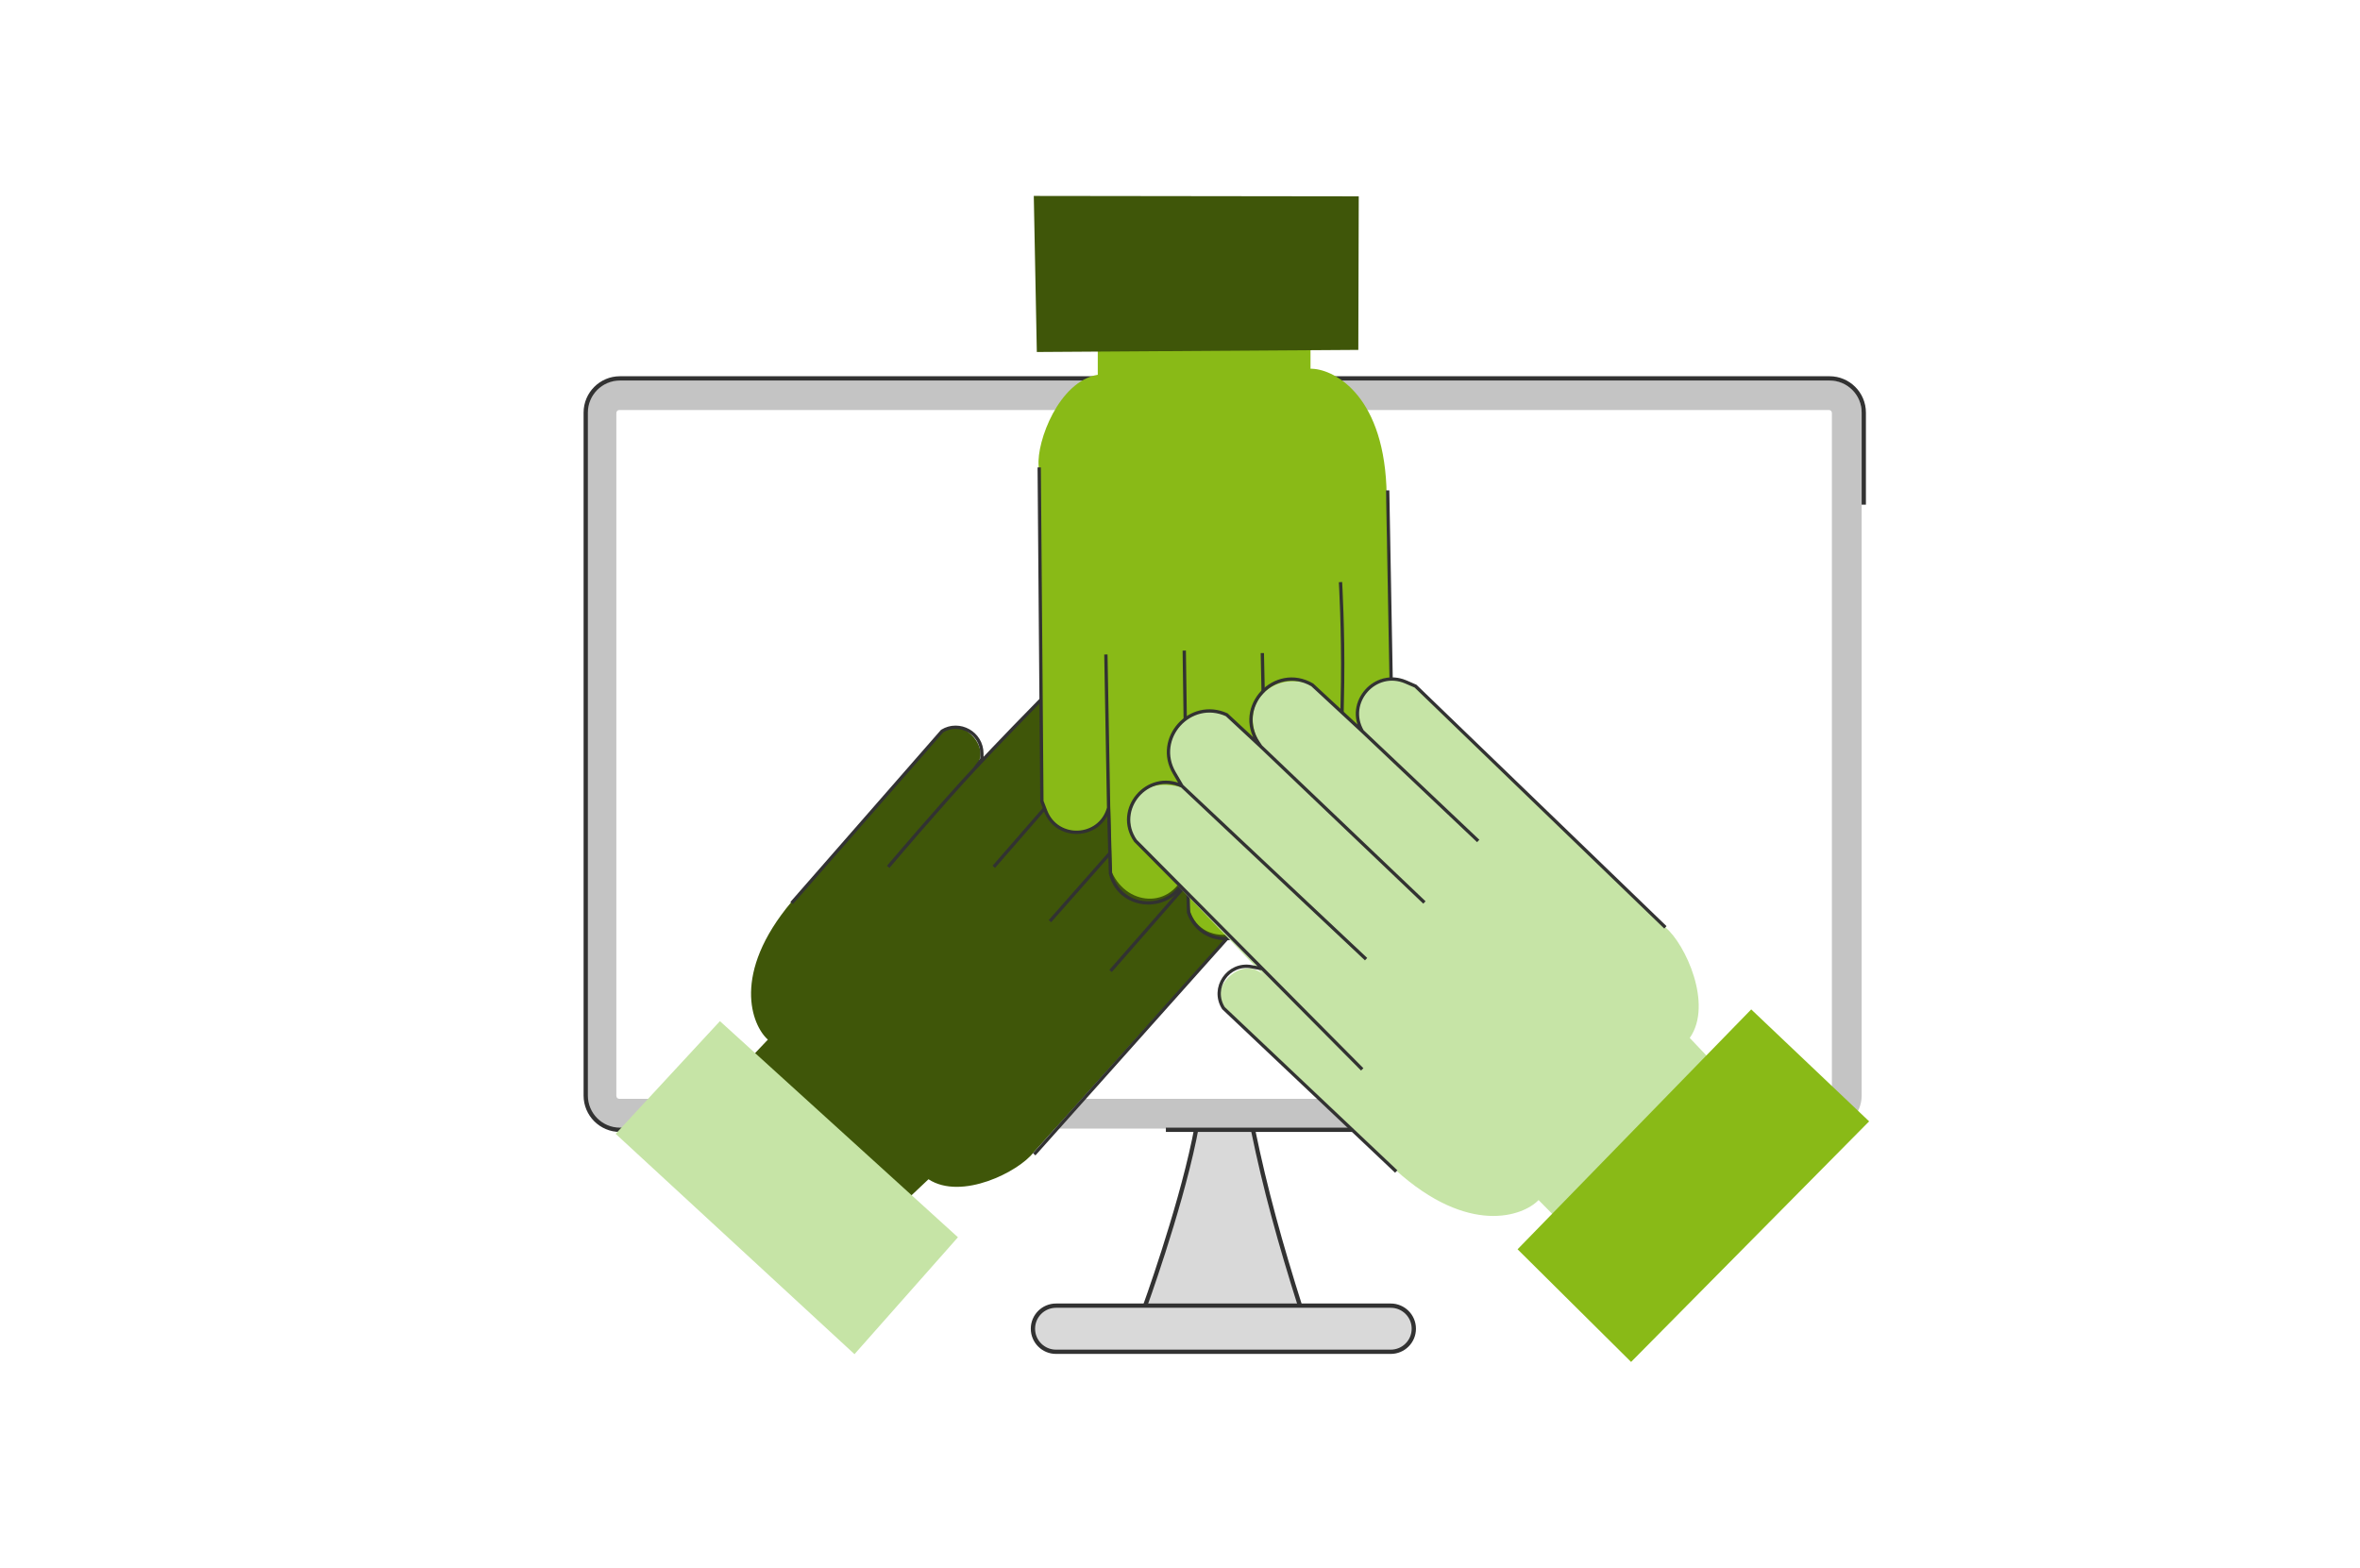
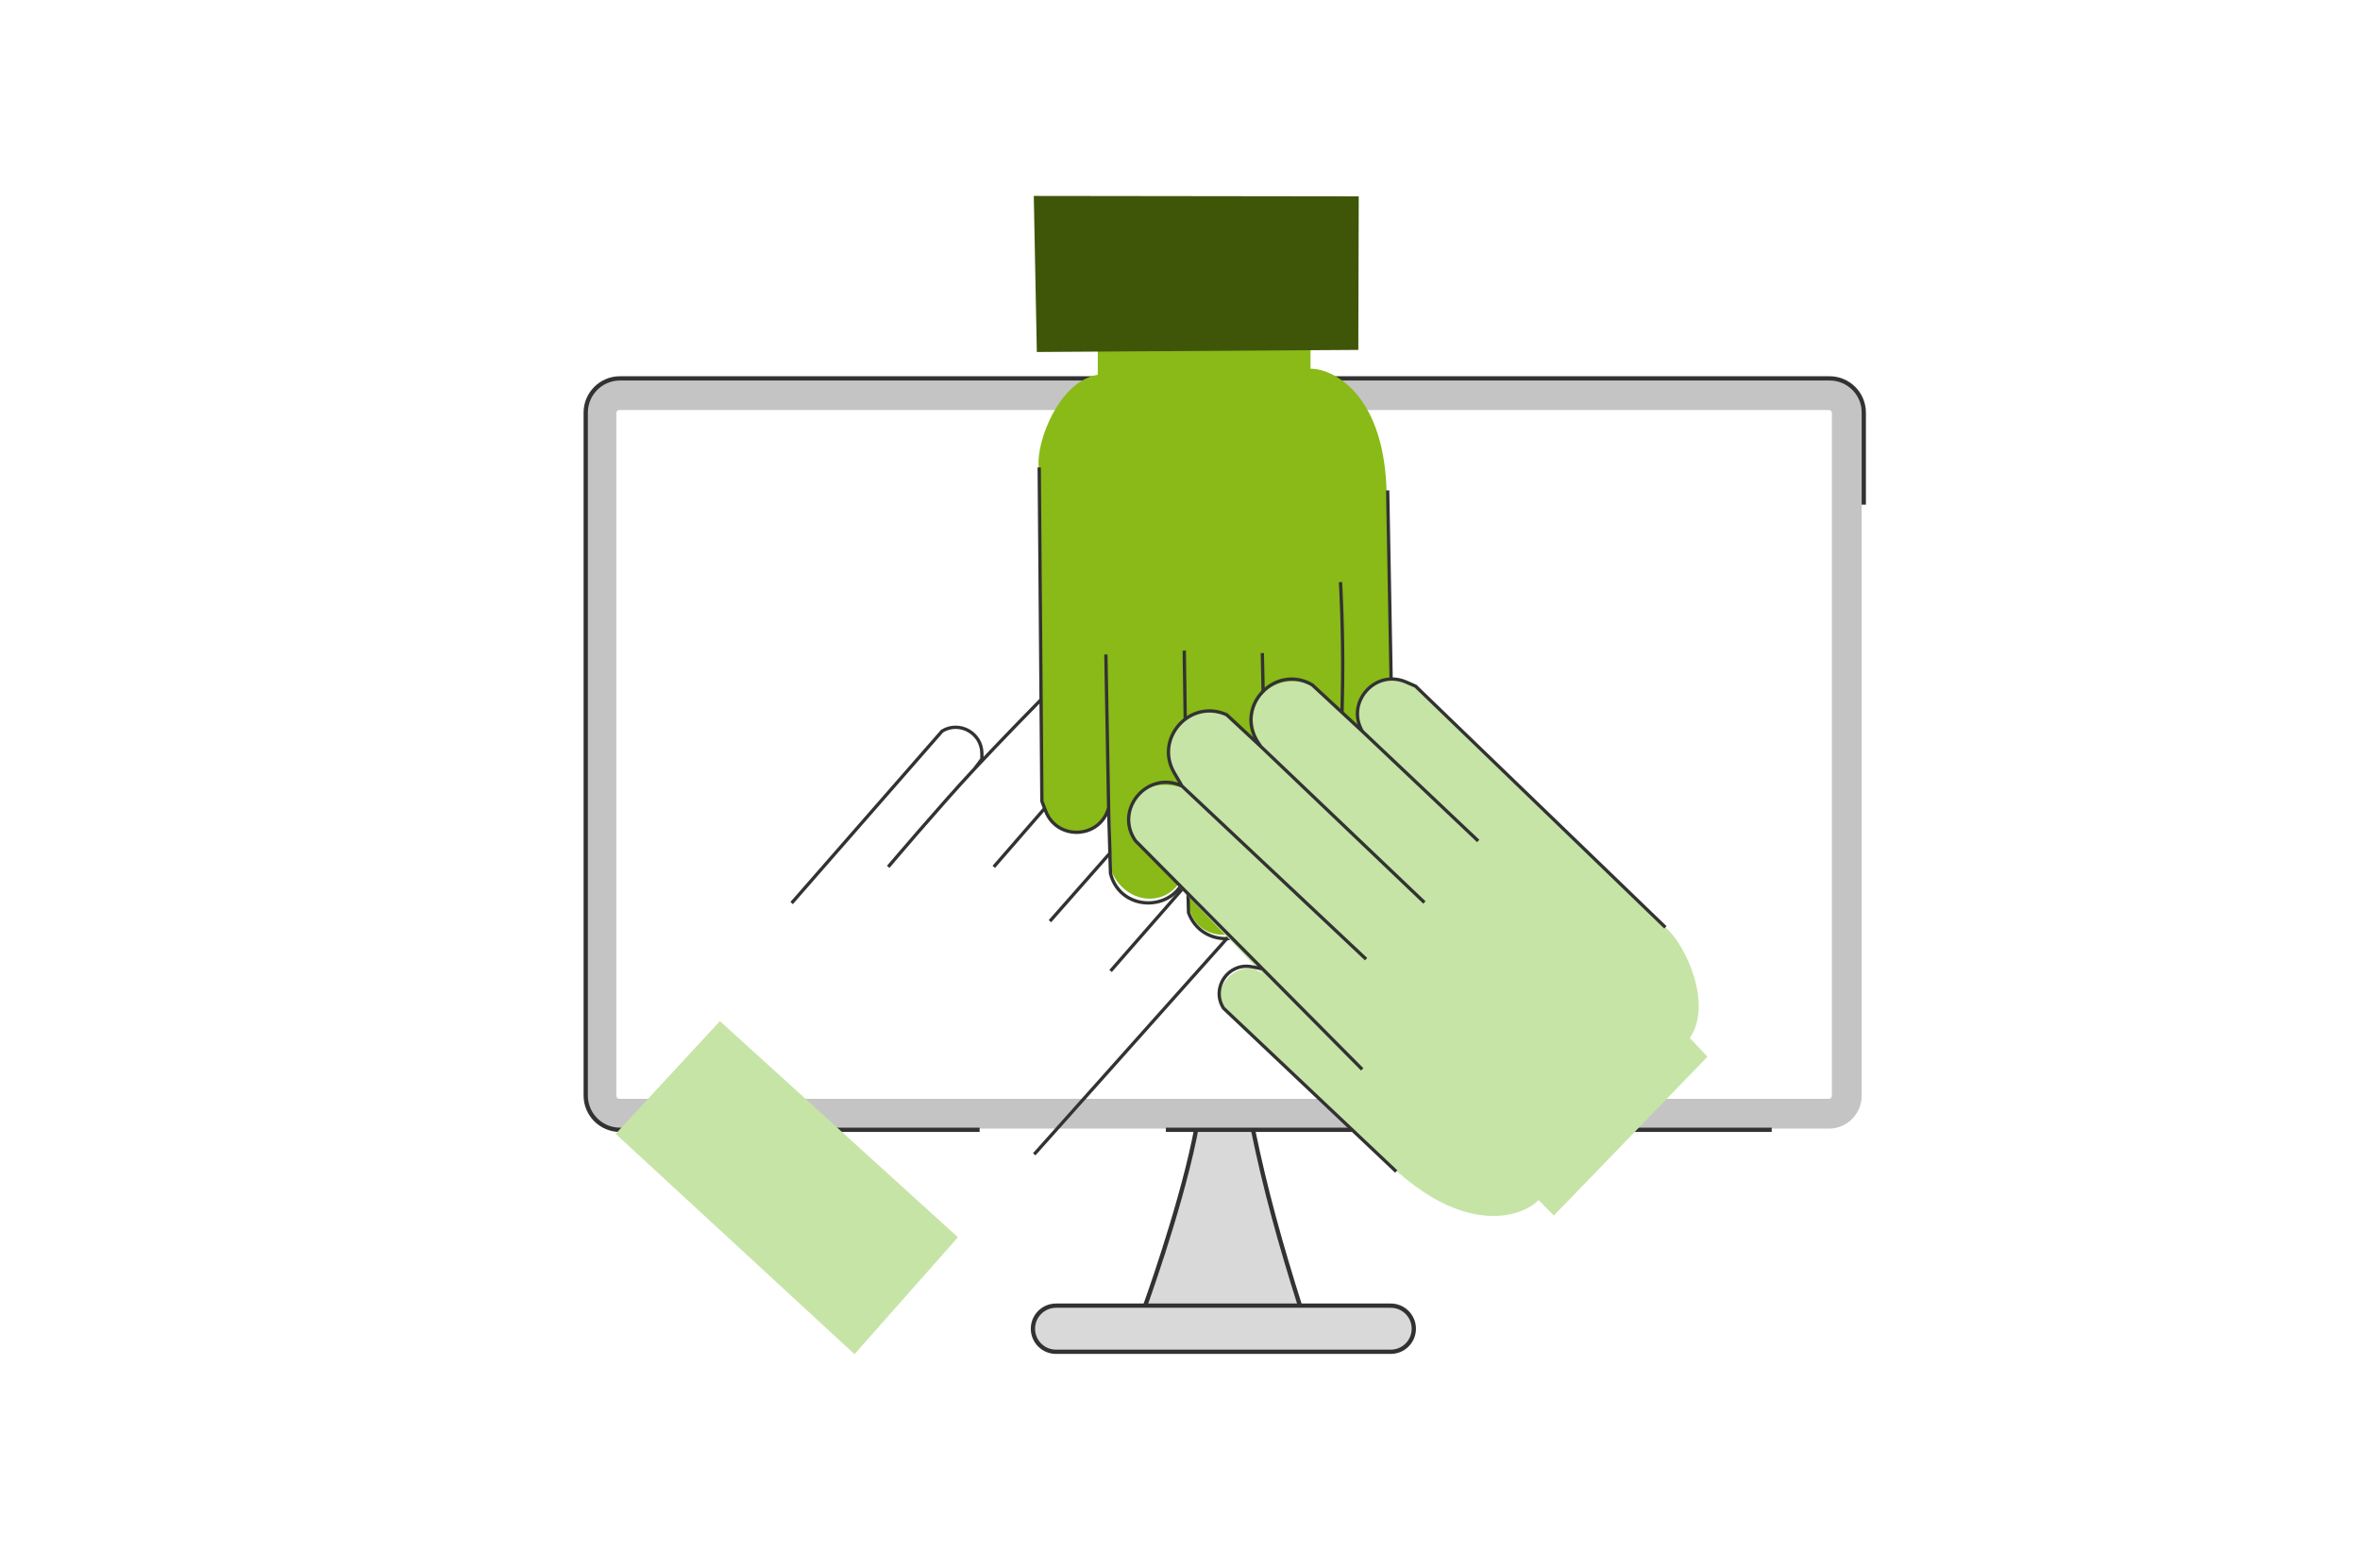
<svg xmlns="http://www.w3.org/2000/svg" width="414" height="275" viewBox="0 0 414 275" fill="none">
  <rect width="414" height="275" fill="white" />
  <path d="M214.457 163.009C217.862 191.765 220.85 206.369 228.208 229.563H200.706C200.706 229.563 206.771 212.913 209.478 199.943C212.257 186.629 214.457 163.009 214.457 163.009Z" fill="#D9D9D9" />
  <path d="M228.208 229.563C220.85 206.369 217.862 191.765 214.457 163.009C214.457 163.009 212.257 186.629 209.478 199.943C206.771 212.913 200.706 229.563 200.706 229.563H228.208ZM228.208 229.563H233.922H195.556" stroke="#323232" stroke-width="0.751" />
  <path d="M181.202 233.086C181.202 230.852 183.013 229.041 185.248 229.041H243.971C246.206 229.041 248.017 230.852 248.017 233.086C248.017 235.32 246.206 237.131 243.971 237.131H185.248C183.013 237.131 181.202 235.32 181.202 233.086Z" fill="#D9D9D9" stroke="#323232" stroke-width="0.751" />
  <path d="M107.862 72.443H321.617V192.762H107.862V72.443Z" fill="white" />
  <path fill-rule="evenodd" clip-rule="evenodd" d="M320.835 71.922H108.646C108.358 71.922 108.124 72.155 108.124 72.444V192.24C108.124 192.529 108.358 192.762 108.646 192.762H320.835C321.124 192.762 321.357 192.529 321.357 192.24V72.444C321.357 72.155 321.124 71.922 320.835 71.922ZM108.646 66.702C105.475 66.702 102.904 69.272 102.904 72.444V192.24C102.904 195.411 105.475 197.982 108.646 197.982H320.835C324.006 197.982 326.577 195.411 326.577 192.24V72.444C326.577 69.272 324.006 66.702 320.835 66.702H108.646Z" fill="#C4C4C4" />
  <path d="M171.85 198.192H108.759C105.44 198.192 102.75 195.502 102.75 192.183V72.384C102.75 69.066 105.44 66.376 108.759 66.376H320.942C324.261 66.376 326.951 69.066 326.951 72.384V88.533M204.523 198.192H310.802" stroke="#323232" stroke-width="0.751" />
-   <path d="M134.702 182.375L132.041 185.178L159.677 209.891L162.88 206.866C168.664 210.642 178.709 205.538 181.322 202.145L220.86 158.18C224.148 152.28 217.657 145.788 211.831 150.509L220.122 141.067C222.378 134.502 216.255 128.527 209.635 132.952L214.559 126.904C218.026 120.118 207.846 113.774 201.976 120.265C204.219 111.531 196.929 109.864 192.682 112.446L170.847 134.871C174.578 131.039 168.276 125.577 165.431 128.085L138.875 158.18C128.253 170.809 131.899 179.867 134.702 182.375Z" fill="#3F5609" />
  <path d="M126.294 179.13L108 198.899L149.899 237.552L168.045 217.045L126.294 179.13Z" fill="#C6E4A6" />
  <path d="M181.426 202.487L220.433 158.815L221.101 157.096C223.136 151.856 217.295 147.063 212.553 150.081M212.553 150.081L194.822 170.329M212.553 150.081L220.039 141.346C223.468 134.916 215.811 128.292 209.942 132.611L209.401 133.009M209.401 133.009L184.184 161.594M209.401 133.009L214.523 127.054C217.083 120.789 210.071 114.944 204.369 118.59L202.309 119.907M202.309 119.907L174.334 152.066M202.309 119.907C204.793 114.031 197.956 108.535 192.852 112.364C192.852 112.364 179.254 125.968 170.945 134.875M155.815 152.066C155.815 152.066 164.791 141.473 170.945 134.875M170.945 134.875C171.155 134.651 172.246 133.141 172.246 133.141L172.246 132.183C172.246 128.604 168.337 126.396 165.272 128.245L138.873 158.418" stroke="#323232" stroke-width="0.58" />
  <path d="M229.895 64.684L229.895 60.98L192.576 60.98L192.576 65.744C185.763 66.88 181.828 77.438 182.203 81.705L182.879 140.829C184.455 147.398 193.628 147.779 194.718 140.36L195.01 152.923C197.796 159.281 206.347 159.531 208.222 151.792L208.694 159.577C210.739 166.918 222.525 164.693 222.449 155.942C226.713 163.887 233.206 160.178 234.583 155.402L235.465 124.116C235.314 129.461 243.65 129.213 244.046 125.441L243.208 85.314C242.472 68.828 233.656 64.631 229.895 64.684Z" fill="#89BA17" />
  <path d="M238.281 61.378L238.356 34.443L181.351 34.372L181.884 61.749L238.281 61.378Z" fill="#3F5609" />
  <path d="M182.302 81.994L182.772 140.548L183.433 142.27C185.448 147.517 192.995 147.141 194.478 141.719M194.478 141.719L193.997 114.81M194.478 141.719L194.805 153.218C196.588 160.284 206.709 160.042 208.153 152.899L208.286 152.241M208.286 152.241L207.745 114.127M208.286 152.241L208.496 160.093C210.811 166.453 219.932 166.068 221.703 159.536L222.343 157.176M222.343 157.176L221.443 114.562M222.343 157.176C224.453 163.197 233.21 162.671 234.415 156.405C234.415 156.405 235.359 131.885 235.525 119.706M235.155 102.115C235.155 102.115 235.648 110.684 235.525 119.706M235.525 119.706C235.521 120.012 235.407 125.773 235.407 125.773L235.588 126.091C237.48 129.406 242.257 129.416 244.163 126.109L243.43 86.024" stroke="#323232" stroke-width="0.58" />
  <path d="M269.903 210.516L272.585 213.23L299.538 185.358L296.421 182.077C300.563 176.194 295.616 165.553 292.178 162.709L247.855 119.953C241.832 116.316 234.839 122.836 239.541 129.073L230.014 120.098C223.263 117.511 216.821 123.667 221.186 130.719L215.07 125.374C208.132 121.518 201.158 131.883 207.701 138.229C198.691 135.577 196.691 143.105 199.224 147.619L221.771 171.163C217.918 167.141 212.004 173.501 214.51 176.554L244.87 205.292C257.629 216.808 267.191 213.343 269.903 210.516Z" fill="#C6E4A6" />
-   <path d="M266.218 219.152L286.13 238.913L327.89 196.708L307.205 177.073L266.218 219.152Z" fill="#89BA17" />
  <path d="M292.15 162.677L248.32 120.366L246.638 119.639C241.254 117.312 236.025 123.212 238.982 128.278M238.982 128.278L259.315 147.524M238.982 128.278L230.204 120.144C223.661 116.328 216.476 124.016 220.727 130.287L221.176 130.95M221.176 130.95L249.876 158.315M221.176 130.95L215.192 125.386C208.788 122.483 202.444 129.532 206.001 135.596L207.341 137.88M207.341 137.88L239.643 168.255M207.341 137.88C201.312 135.06 195.393 142.006 199.179 147.481L222.036 170.523M238.967 187.591L222.036 170.523M222.036 170.523L221.46 169.942L219.551 169.588C215.443 168.825 212.396 173.322 214.628 176.854L244.931 205.511" stroke="#323232" stroke-width="0.58" />
</svg>